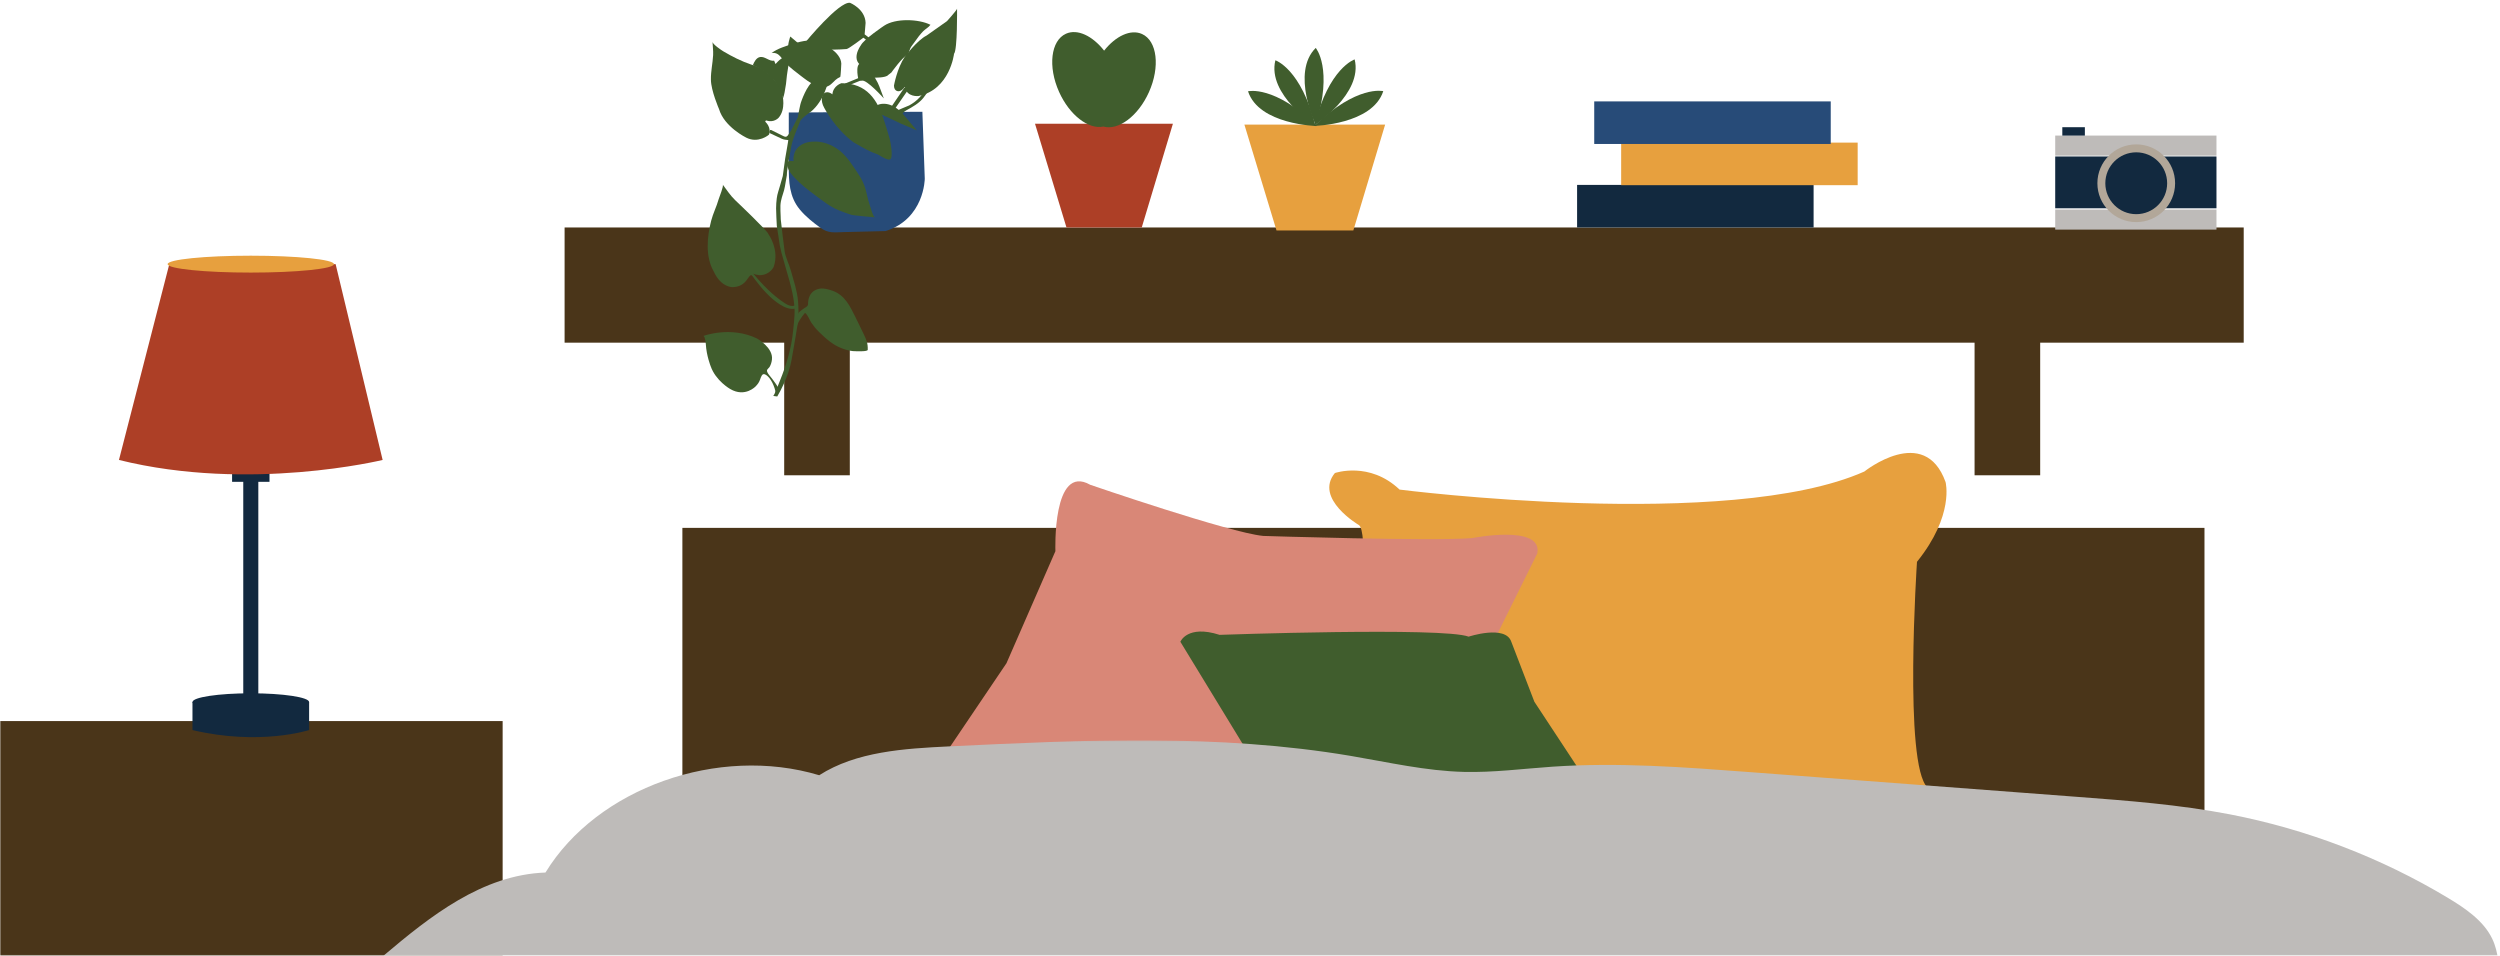
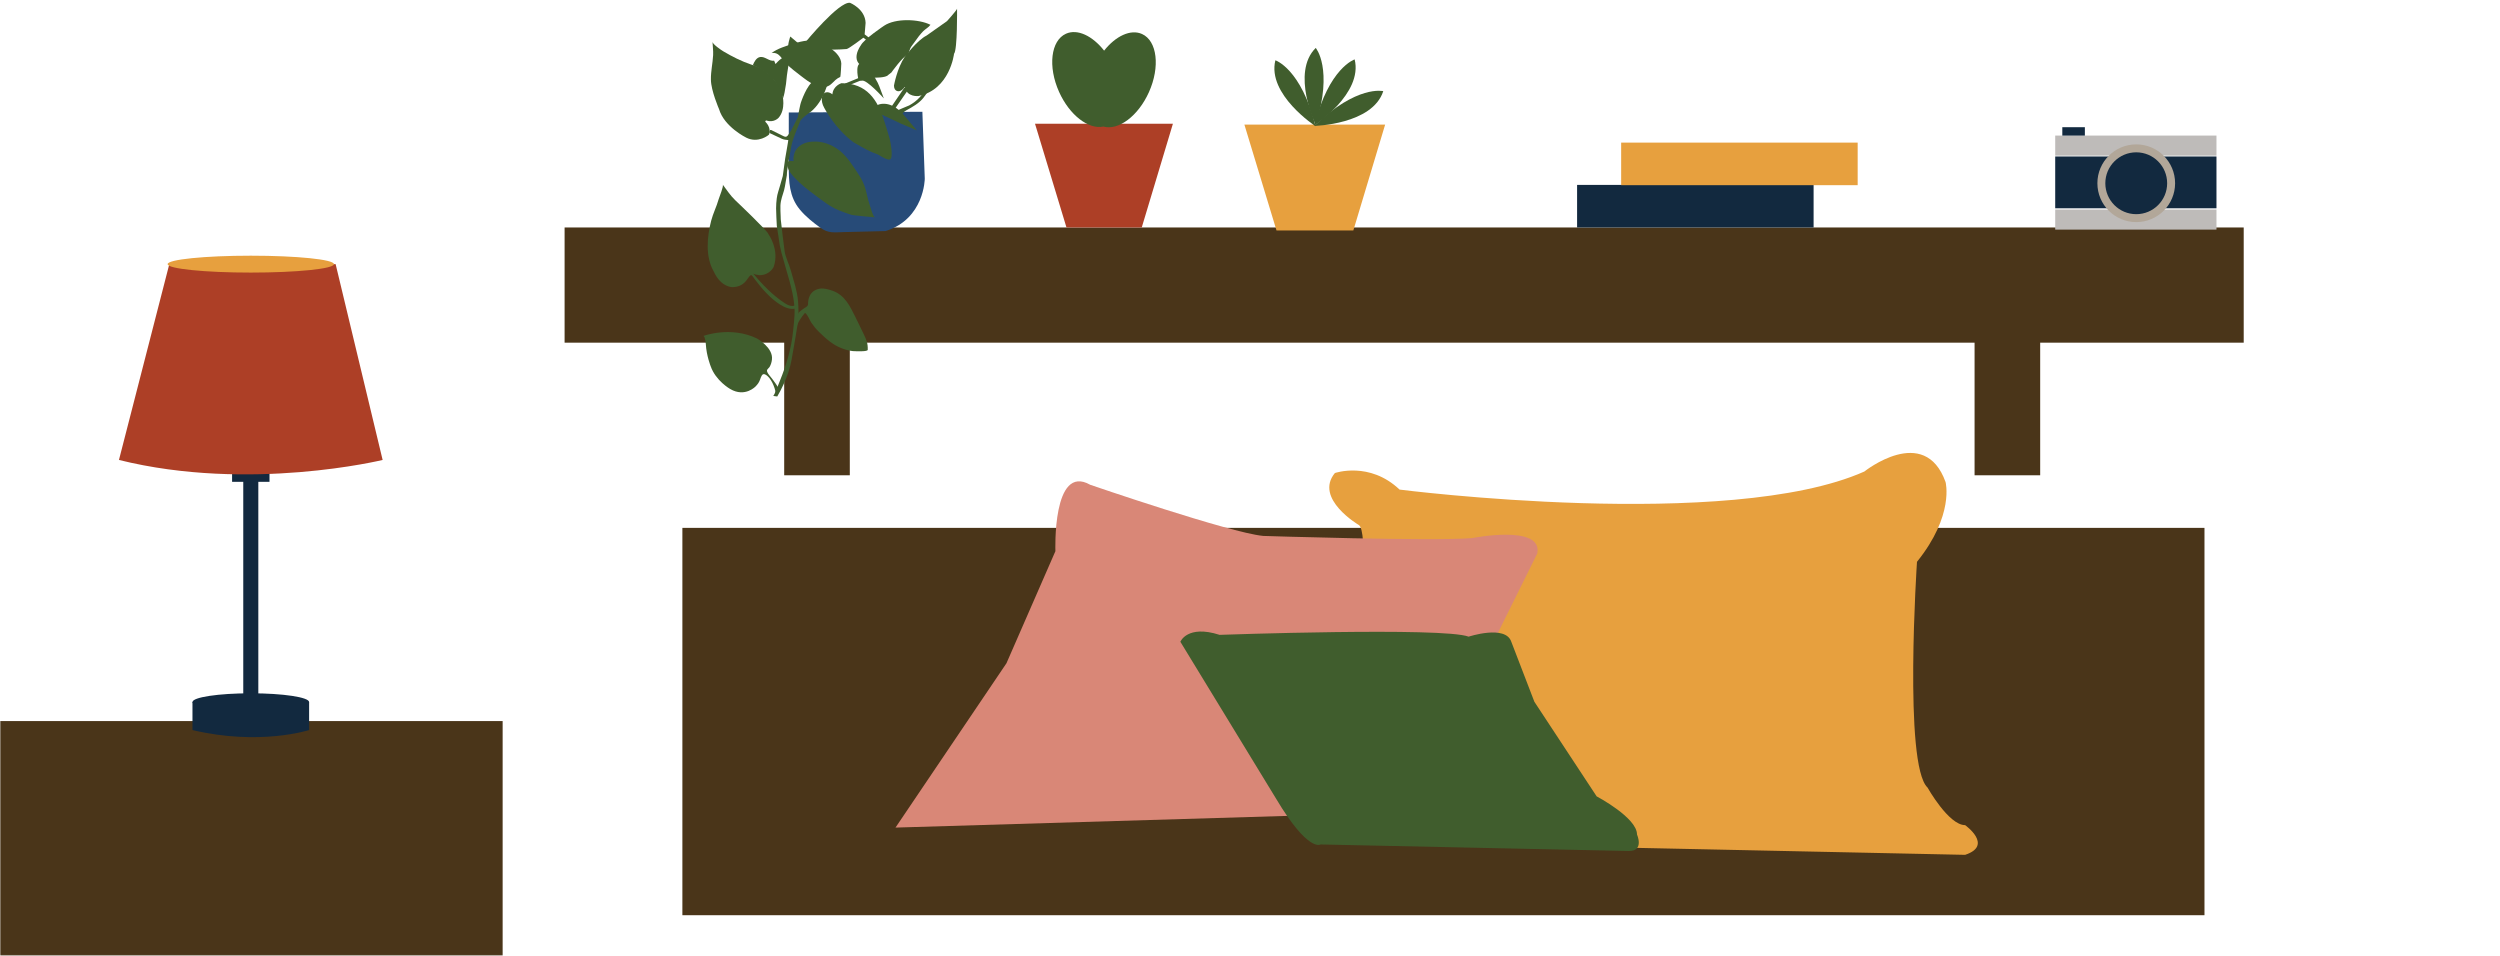
<svg xmlns="http://www.w3.org/2000/svg" xmlns:xlink="http://www.w3.org/1999/xlink" width="905" height="346" viewBox="0 0 905 346">
  <defs>
    <path id="y6lanbh8qa" d="M0 0H905V346H0z" />
-     <path id="n822b7lo5c" d="M0 0L848 0 848 315 0 315z" />
  </defs>
  <g fill="none" fill-rule="evenodd">
    <g>
      <mask id="akqzzga4ub" fill="#fff">
        <use xlink:href="#y6lanbh8qa" />
      </mask>
      <g mask="url(#akqzzga4ub)">
        <g>
          <path fill="#4A3519" d="M247.022 330.806L798.022 330.806 798.022 190.59 247.022 190.59z" transform="translate(0 .5)" />
          <g>
            <path fill="#4A3519" d="M0 308.694L181.958 308.694 181.958 168.478 0 168.478z" transform="translate(0 .5) translate(0 92.059)" />
            <path fill="#12293F" d="M84.017 81.861L97.557 81.861 97.557 77.444 84.017 77.444z" transform="translate(0 .5) translate(0 92.059)" />
            <path fill="#12293F" d="M88.062 160.986L93.512 160.986 93.512 80.893 88.062 80.893z" transform="translate(0 .5) translate(0 92.059)" />
            <path fill="#12293F" d="M111.9 161.596c0 1.755-9.452 3.18-21.113 3.18-11.66 0-21.113-1.425-21.113-3.18 0-1.756 9.452-3.18 21.113-3.18 11.66 0 21.114 1.424 21.114 3.18" transform="translate(0 .5) translate(0 92.059)" />
            <path fill="#12293F" d="M69.674 171.724v-10.128H111.9v10.128s-17.855 5.784-42.226 0" transform="translate(0 .5) translate(0 92.059)" />
            <path fill="#AD3F26" d="M43.061 73.944l18.23-70.886h60.207l17.015 70.886s-48.195 11.752-95.452 0" transform="translate(0 .5) translate(0 92.059)" />
            <path fill="#E7A03E" d="M120.89 3.058c0 1.69-13.477 3.059-30.103 3.059-16.625 0-30.103-1.37-30.103-3.059S74.162 0 90.787 0c16.626 0 30.103 1.37 30.103 3.058" transform="translate(0 .5) translate(0 92.059)" />
          </g>
          <path fill="#E7A03E" d="M674.893 170.195s21.78-17.431 29.403 3.813c0 0 3.266 11.983-10.346 28.87 0 0-4.9 73.534 3.811 81.705 0 0 7.624 13.618 13.613 13.618 0 0 10.345 7.34 0 10.751l-224.334-4.76s10.89-111.005 4.9-114.603c0 0-16.334-9.59-8.711-18.85 0 0 12.524-4.357 23.413 5.992 0 0 119.246 15.252 168.25-6.536" transform="translate(0 .5)" />
          <path fill="#D98777" d="M364.337 239.6l17.721-40.578s-1.18-31.91 12.602-24.03c0 0 50.408 17.333 62.616 18.515 0 0 61.04 1.97 75.61.787 0 0 25.598-5.12 23.629 5.516l-14.252 28.758-59.784 65.791-158.31 4.728 40.168-59.487z" transform="translate(0 .5)" />
          <path fill="#405D2D" d="M427.293 231.82s2.504-6.263 14.193-2.505c0 0 80.98-2.871 90.164.652 0 0 13.358-4.41 15.445 1.854l8.349 21.714 22.54 34.242s14.624 7.715 14.61 13.78c0 0 2.734 6.124-3.007 6.002l-111.547-2.367s-4.412 3.046-16.101-16.58l-34.646-56.791z" transform="translate(0 .5)" />
          <g transform="translate(0 .5) translate(57 267.5)">
            <mask id="uirxjz8ood" fill="#fff">
              <use xlink:href="#n822b7lo5c" />
            </mask>
            <path fill="#BEBBB9" d="M140.464 47.857c18.676-30.605 62.586-46.213 99.092-35.222 13.385-8.581 30.702-9.658 47.049-10.443C335.14-.14 384.216-2.44 432 5.642c13.6 2.301 27.13 5.446 40.958 5.787 10.69.264 21.331-1.155 31.994-1.887 23.808-1.632 47.722.166 71.516 1.964l118.067 8.923c18.625 1.407 37.308 2.822 55.593 6.348 28.06 5.41 54.92 15.8 78.877 30.166 6.471 3.88 13.015 8.354 16.143 14.81 2.474 5.104 2.523 10.868 2.53 16.446L848 315H92.958c-9.278-19.478-15.264-40.253-17.682-61.37-11.116 7.924-37.73 29.74-52.725 23.492C6.633 270.49.727 243.656.09 229.87c-.823-17.84 4.019-35.488 9.858-52.533 6.402-18.689 14.913-38.9 27.381-55.621C49.642 105.203 65.851 91.47 81.914 77.89c16.788-14.192 35.66-29.213 58.55-30.033" mask="url(#uirxjz8ood)" />
          </g>
          <path fill="#4A3519" d="M204.383 123.547L812.224 123.547 812.224 81.845 204.383 81.845zM283.878 171.552L307.629 171.552 307.629 123.547 283.878 123.547zM714.795 171.552L738.546 171.552 738.546 123.547 714.795 123.547z" transform="translate(0 .5)" />
          <path fill="#AD3F26" d="M374.67 44.284L386.065 81.846 413.312 81.846 424.596 44.284z" transform="translate(0 .5)" />
          <path fill="#12293F" d="M570.908 81.846L656.523 81.846 656.523 66.435 570.908 66.435z" transform="translate(0 .5)" />
          <path fill="#E7A03E" d="M586.86 66.535L672.476 66.535 672.476 51.124 586.86 51.124z" transform="translate(0 .5)" />
-           <path fill="#274B78" d="M577.112 51.617L662.727 51.617 662.727 36.206 577.112 36.206z" transform="translate(0 .5)" />
          <g>
            <path fill="#405D2D" d="M370.911 11.808c-4.124-1.853-9.54.741-13.724 6.024-4.196-5.35-9.652-7.99-13.802-6.126-5.495 2.47-6.615 11.897-2.502 21.058 3.789 8.44 10.697 13.704 16.057 12.55 5.415 1.528 12.585-3.789 16.473-12.449 4.113-9.16 2.992-18.589-2.502-21.057" transform="translate(0 .5) translate(42.5)" />
            <path fill="#E7A03E" d="M407.968 44.603L419.598 82.938 447.405 82.938 458.923 44.603z" transform="translate(0 .5) translate(42.5)" />
            <path fill="#405D2D" d="M433.794 44.815s-9.056-18.996 0-27.967c0 0 6.405 7.424 0 27.967" transform="translate(0 .5) translate(42.5)" />
            <path fill="#405D2D" d="M433.744 45.201s-17.62-11.5-14.558-23.875c0 0 9.333 3 14.558 23.875" transform="translate(0 .5) translate(42.5)" />
            <path fill="#405D2D" d="M433.329 44.88s17.62-11.498 14.557-23.875c0 0-9.332 3-14.557 23.876" transform="translate(0 .5) translate(42.5)" />
-             <path fill="#405D2D" d="M434.254 45.133s-21.032-.458-24.966-12.584c0 0 9.51-2.383 24.966 12.584" transform="translate(0 .5) translate(42.5)" />
            <path fill="#405D2D" d="M433.277 45.08s21.033-.457 24.967-12.584c0 0-9.51-2.383-24.967 12.584" transform="translate(0 .5) translate(42.5)" />
            <path fill="#BEBBB9" d="M701.486 82.619L759.863 82.619 759.863 75.357 701.486 75.357z" transform="translate(0 .5) translate(42.5)" />
            <path fill="#12293F" d="M701.486 74.903L759.863 74.903 759.863 56.142 701.486 56.142z" transform="translate(0 .5) translate(42.5)" />
            <path fill="#BEBBB9" d="M701.486 55.84L759.863 55.84 759.863 48.577 701.486 48.577z" transform="translate(0 .5) translate(42.5)" />
            <path fill="#B2A799" d="M716.754 65.834c0 7.771 6.297 14.07 14.065 14.07s14.065-6.299 14.065-14.07c0-7.77-6.297-14.07-14.065-14.07s-14.065 6.3-14.065 14.07" transform="translate(0 .5) translate(42.5)" />
            <path fill="#12293F" d="M719.628 65.834c0 6.183 5.01 11.196 11.19 11.196 6.182 0 11.192-5.013 11.192-11.196S737 54.64 730.82 54.64c-6.18 0-11.191 5.012-11.191 11.195M704.057 48.577L712.224 48.577 712.224 45.551 704.057 45.551z" transform="translate(0 .5) translate(42.5)" />
            <path fill="#274B78" d="M243.04 40.22l48.362-.26.864 24.234s-.086 14.54-14.188 18.953c-5.108.125-10.216.25-15.324.377-3.282.08-5.409.483-8.174-1.51-2.735-1.971-5.394-4.07-7.555-6.68-3.86-4.66-3.987-10.117-3.99-15.844 0-5.173.004-10.345.004-15.517l.001-3.753" transform="translate(0 .5) translate(42.5)" />
            <path fill="#405D2D" d="M248.985 14.88S261.155-.006 265.194.513c0 0 5.478 2.193 5.652 7.27l-.347 4.154 2.71 2.078-.98.807-2.19-1.673s-5.308 4.038-6.057 4.096c0 0-13.44 1.27-14.997-2.365M244.733 57.237s-.405-4.385 4.325-6c0 0 5.94-2.25 12.458 2.827 2.886 2.418 4.535 5.208 6.581 8.253.904 1.345 1.702 2.773 2.278 4.29.882 2.324 1.137 4.84 1.994 7.19.205.559 1.181 4.323 1.894 4.385 0 0-8.768-.75-8.768-.98-1.525-.483-3.036-1.038-4.517-1.645-3.13-1.283-5.87-3.525-8.575-5.525-2.561-1.892-5.109-3.897-7.283-6.233-.95-1.02-2.005-2.192-2.407-3.56 0 0-.865-2.54.865-2.482l1.212.058-.057-.578zM258.822 33.656s-2.077-1.847-3.519.172c0 0-.98 2.02.578 4.731 0 0 3.863 7.501 10.612 12.464 2.193 1.286 4.433 2.584 6.764 3.608.93.405 1.617.534 2.505 1.052.737.43 3.048 1.93 3.938 1.513 1.279-.6.122-6.498-.11-7.357-.59-2.186-1.299-4.322-1.975-6.477-2.455-7.825-6.363-13.746-15.506-13.746 0 0-3 .866-3.287 4.04M234.638 43.678s2.133 1.905 1.269 4.5c-.058.174-3.922 3.347-8.248 1.155 0 0-7.96-3.867-9.863-10.328 0 0-2.942-6.751-2.942-10.674-.059-3.037.652-5.915.802-8.905.078-1.562-.155-3.203-.225-4.769.038.848 3.141 2.964 3.904 3.421 3.01 1.807 6.753 3.691 10.085 4.788.574.189 1.154.355 1.716.574 4.507 1.767 8.395 5.814 9.616 10.488 0 0 1.326 5.077-1.384 8.193 0 0-1.73 1.96-4.442.98 0 0-.635.116-.288.577" transform="translate(0 .5) translate(42.5)" />
            <path fill="#405D2D" d="M294.324 8.477c-4.28-2.144-12.649-2.416-16.73.302-.002.001-7.417 4.94-8.471 7.129 0 0-4.343 5.787 1.416 8.009l.247.16s.34 3.053 3.126 3.537c0 0 4.306.095 5.095-.957l1.166-.903s4.064-5.712 5.817-6.382c.327-.125.838-2.023 1.043-2.418.41-.787.986-1.436 1.492-2.156.984-1.399 1.945-2.744 3.14-3.969.777-.795 2.094-1.496 2.66-2.352M236.81 18.701c2.07-1.61 5.306-2.581 7.8-3.36 3.181-.993 7.524-2.076 10.562-.105 0 0 6.705 2.943 6.878 7.27 0 0-.173 4.457-.39 4.847-1.34.586-2.123 1.481-3.133 2.454-3.427 3.3-8.31-.724-11.1-2.833-1.78-1.347-3.543-2.735-5.176-4.26-1.754-1.637-2.505-4.48-5.44-4.013" transform="translate(0 .5) translate(42.5)" />
            <path fill="#405D2D" d="M263.52 29.708l4.627-1.903s-1.47-6.752 2.077-5.15c1.375.62 2.52 1.826 3.21 3.145.417.798.647 1.646 1.117 2.425.49.811.93 1.651 1.258 2.542.43 1.165.877 2.325 1.317 3.487.107.288.214.577.323.863 0 0-6.273-7.01-7.96-6.404l-.692.043-4.715 1.904-1.297.044.734-.996zM243.578 12.723s-1.182 3.347-.663 4.905c0 0 1.413 5.452 5.508 6.115 0 0 .634-5.48 1.586-5.336h.317l-6.748-5.684zM238.239 22.682c.841-.968 3.135-3.373 4.575-2.43.751.495-.371 5.452-.454 6.564-.157 2.097-.442 4.11-.844 6.16 0 .003-.433 2.206-.735 2.336.637-.274-2.233-5.556-2.46-5.893-1.933-2.855-5.197-4.938-8.303-6.316.536-1.275 1.28-2.724 2.644-2.959 1.758-.301 3.33 1.66 5.08 1.321.034-.006.436 1.068.497 1.217M258.689 25.402c-.864.087-6.531 3.42-6.531 3.42-2.553 1.168-4.716 7.745-4.716 7.745-.161.269-.792 3.483-1.173 5.478l-.441.884-.462.922-1.385 2.713-.807 1.297c-.34.443-.674 1.179-1.34 1.144-.288-.015-.557-.146-.815-.275-1.393-.694-2.785-1.388-4.177-2.08-.109-.055-.223-.11-.344-.11-.455.002-.53.654-.448 1.101l4.444 2.08c.776.363 1.601.407 2.386.489.048.005-1.088 6.258-1.148 6.696l-.865 6.317-.952 3.332c-.411 1.53-1.041 3.136-1.225 4.71-.141 1.215-.25 2.429-.243 3.653.011 2.1.17 4.208.257 6.306l1.082 7.098.606 2.683 1.513 5.365c.487 1.661.984 3.319 1.433 4.99.795 2.962 1.489 5.973 1.74 9.039.085 1.056.09 2.117.044 3.176-.081 1.904-.326 3.798-.51 5.694-.604 6.241-2.45 12.347-4.787 18.085-.216.53-2.087 5.524-2.447 5.477l1.487.196c1.62-2.76 2.963-5.682 4.004-8.708 1.022-2.97 1.414-5.879 1.946-8.952.5-2.892 1.011-5.783 1.438-8.687.402-2.727.356-5.488.127-8.228-.316-3.802-1.625-7.428-2.615-11.087-.632-2.337-1.942-4.637-2.25-7.055l-.691-5.451-.692-5.971c-.042-.361-.022-.745-.033-1.107-.04-1.282-.14-2.592-.085-3.872.023-.535.09-1.067.19-1.592.338-1.792 1.132-3.462 1.422-5.261.224-1.38.476-2.757.712-4.135-.086-1.731 1.615-10.44 1.615-10.444.619-3.167 2.136-6.294 3.332-9.347-.232.185-.436.418-.645.64.965-1.03 1.904-2.08 3.08-2.874.48-.324.95-.66 1.395-1.029 2.217-1.831 3.913-4.535 4.979-7.194l2.811-7.53-.216.26z" transform="translate(0 .5) translate(42.5)" />
            <path fill="#405D2D" d="M250.028 109.524c-.03-.881.069-4.846 4.293-5.538 1.41-.23 3.236.307 4.537.76 4.522 1.575 6.404 5.72 8.389 9.712.994 2.001 1.984 4.006 2.933 6.03.97 2.066 1.525 3.293 1.44 5.645-.024.659-3.472.524-3.89.527-2.1.014-3.606-.332-5.593-1.11-3.33-1.3-5.641-3.47-8.16-5.891-1.042-1.001-1.946-2.131-2.756-3.325-.636-.935-1.392-3.05-2.316-3.578-1.338 1.6-2.67 3.457-3.154 5.52l.457-4.37c.026-.253.054-.51.147-.746.3-.761 1.224-1.291 1.837-1.788.66-.534 1.869-.885 1.836-1.848M284.865 31.253l-4.555 6.705.97 1.2 5.523-7.974s-1.261.352-1.938.07M282.082 39.682c-.065-.167 4.25-1.857 4.55-2.02 2.838-1.543 5.532-4.17 6.295-7.407.246-1.046-.372-3.427.116-4.237l.982-1.615c.086 1.261.172 2.521.238 3.783.969-1.802 1.967-3.733 1.804-5.772-.114-1.435-.78-2.987-.051-4.229 1.224 2.021 1.331 4.567.779 6.865-.81 3.367-2.86 7.082-4.991 9.825-1.546 1.991-4.07 3.405-6.267 4.595-.877.475-1.392 1.151-1.99 1.89-.527-.409-1.204-1.026-1.465-1.678M238.33 142.052c0-.022-.004-.048-.005-.072 0 .34.004 1.883.004.072M239.31 139.918c-.669-1.125-1.459-2.17-2.236-3.22-.54-.73-2.13-2.344-1.918-3.207.076-.308.74-.834.928-1.153.247-.413.433-.862.578-1.32.141-.45.228-.905.283-1.371.52-4.327-5.42-7.616-5.42-7.616-9.575-4.615-19.38-.924-19.38-.924.692.289.865 3 .865 3 .23 4.155 1.73 7.906 1.73 7.906 1.846 5.366 7.094 8.308 7.094 8.308 5.419 3.171 9.224-.976 9.23-.981.72-.755 1.16-1.325 1.558-2.367.367-.964.707-2.477 1.87-1.92 2.069.987 3.559 4.68 3.823 6.786.006.05.007.095.01.141v-.066l.985-1.996zM245.402 109.977c-1.2.702-2.713.001-3.875-.761-4.37-2.867-8.028-6.69-11.397-10.685.206.245 2.011.599 2.317.594 3.864-.058 5.133-3.057 5.133-3.057 2.191-6.231-1.961-11.887-1.961-11.887 0-.854-11.67-11.92-11.934-12.17-1.787-1.693-3.071-3.727-4.545-5.67.407.538-1.273 4.496-1.475 5.229-.748 2.715-2.024 5.12-2.726 7.85-1.467 5.69-2.19 13.023.955 18.378 2.65 5.882 6.915 5.655 6.921 5.654 1.719-.09 3.153-.597 4.372-1.845.586-.599.997-1.308 1.51-1.96.918-1.173 1.147-.219 1.91.782 2.679 3.516 5.575 7.004 9.367 9.37 1.655 1.033 3.626 1.851 5.523 1.397l-.095-1.219" transform="translate(0 .5) translate(42.5)" />
            <path fill="#405D2D" d="M274.331 37.935s4.152-3.116 9.69 2.422l5.364 6.347-5.94-2.538-8.017-3.75s-.578-1.327-1.04-1.558l-.057-.923zM285.037 30.973s-1.038 1.5-2.192 1.558c0 0-1.672.173-1.73-2.02 0 0 1.038-6.115 3.922-10.5 0 0 4.555-6 7.844-7.615l7.44-5.252s3.633-4.039 3.633-4.5c0 0 .173 14.944-1.096 16.329 0 0-1.442 12.924-12.861 15.29 0 0-4.21.518-4.96-3.29" transform="translate(0 .5) translate(42.5)" />
          </g>
        </g>
      </g>
    </g>
  </g>
</svg>